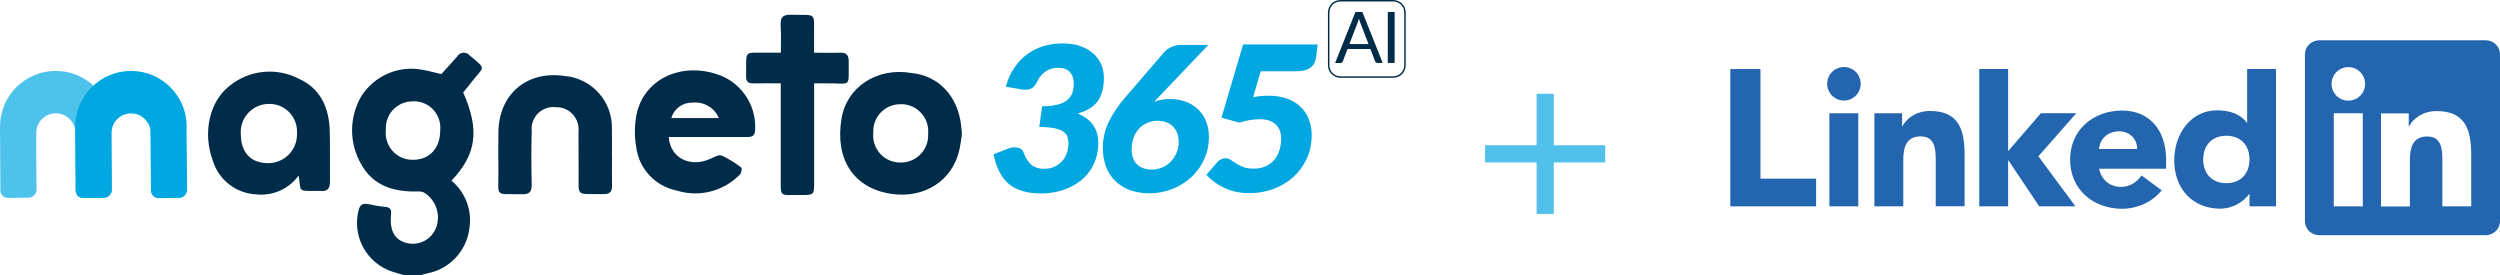
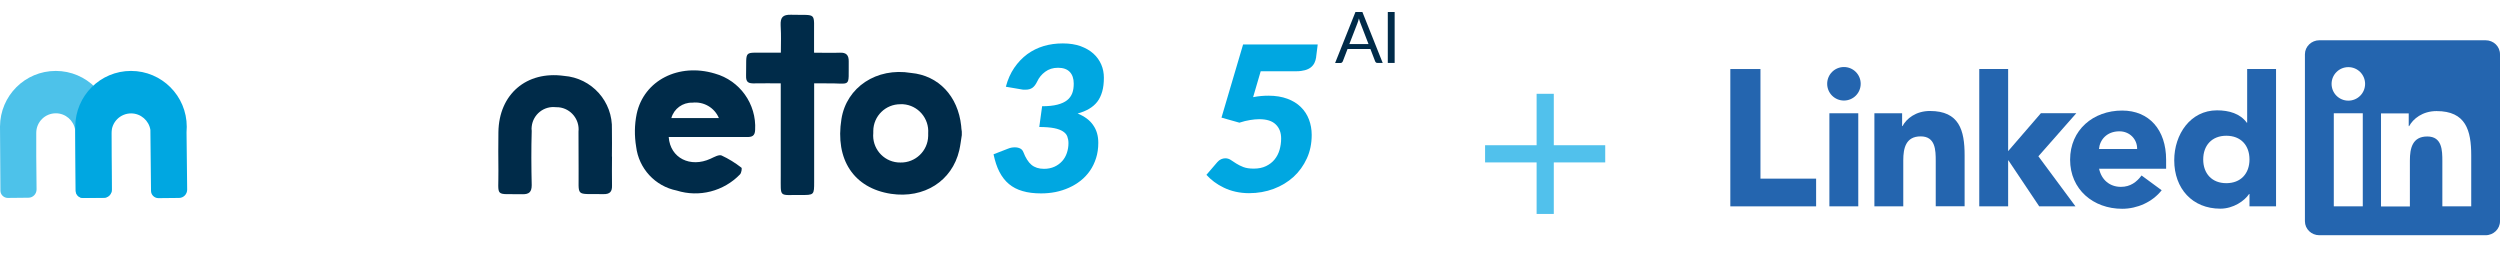
<svg xmlns="http://www.w3.org/2000/svg" id="Capa_2" data-name="Capa 2" viewBox="0 0 237.21 26.13">
  <defs>
    <style>
      .cls-1 {
        fill: #002b49;
      }

      .cls-2 {
        fill: #2465af;
      }

      .cls-3 {
        fill: #51c1ec;
      }

      .cls-4 {
        fill: #00a7e1;
      }

      .cls-5 {
        fill: #4dc2ea;
      }
    </style>
  </defs>
  <g id="Capa_1-2" data-name="Capa 1">
    <g>
      <polygon class="cls-2" points="164.18 6.55 164.18 19.58 172.32 19.58 172.32 16.95 167.04 16.95 167.04 6.55 164.18 6.55" />
      <path class="cls-2" d="M174.96,6.36c.88,0,1.59.71,1.59,1.59s-.71,1.59-1.59,1.59-1.59-.71-1.59-1.59.71-1.59,1.59-1.59M173.58,10.75h2.74v8.83h-2.74v-8.83Z" />
      <polygon class="cls-2" points="187.8 6.55 190.54 6.55 190.54 14.34 193.65 10.74 197.01 10.74 193.41 14.83 196.93 19.58 193.49 19.58 190.57 15.22 190.54 15.22 190.54 19.58 187.8 19.58 187.8 6.55" />
      <path class="cls-2" d="M177.85,10.75h2.63v1.21h.04c.37-.7,1.26-1.43,2.6-1.43,2.78,0,3.29,1.83,3.29,4.2v4.84h-2.74v-4.29c0-1.03-.02-2.34-1.43-2.34s-1.65,1.12-1.65,2.27v4.37h-2.74v-8.83Z" />
      <path class="cls-2" d="M205.11,18.05c-.88,1.12-2.32,1.76-3.75,1.76-2.74,0-4.94-1.83-4.94-4.66s2.2-4.66,4.94-4.66c2.56,0,4.17,1.83,4.17,4.66v.86h-6.36c.22,1.04,1,1.72,2.07,1.72.9,0,1.5-.46,1.96-1.08l1.92,1.41ZM202.78,14.14c.02-.92-.7-1.68-1.68-1.68-1.21,0-1.87.82-1.94,1.68h3.62Z" />
      <path class="cls-2" d="M215.96,19.58h-2.52v-1.17h-.04c-.42.64-1.48,1.39-2.73,1.39-2.64,0-4.37-1.9-4.37-4.59,0-2.47,1.54-4.74,4.06-4.74,1.14,0,2.2.31,2.82,1.17h.04v-5.09h2.74v13.03ZM211.24,12.88c-1.37,0-2.19.92-2.19,2.25s.82,2.25,2.19,2.25,2.2-.91,2.2-2.25-.82-2.25-2.2-2.25" />
      <path class="cls-2" d="M234.48,19.58h-2.74v-4.29c0-1.02-.02-2.34-1.43-2.34s-1.65,1.12-1.65,2.27v4.37h-2.74v-8.83h2.63v1.21h.04c.37-.69,1.26-1.43,2.6-1.43,2.78,0,3.29,1.83,3.29,4.21v4.84ZM222.82,9.55c-.88,0-1.59-.71-1.59-1.59s.71-1.59,1.59-1.59,1.59.71,1.59,1.59-.71,1.59-1.59,1.59M224.19,19.58h-2.75v-8.83h2.75v8.83ZM235.84,3.82h-15.77c-.75,0-1.37.6-1.37,1.33v15.84c0,.74.61,1.33,1.37,1.33h15.77c.76,0,1.37-.6,1.37-1.33V5.15c0-.74-.61-1.33-1.37-1.33" />
    </g>
    <g>
      <g>
        <path class="cls-4" d="M100.86,4.12c.63,0,1.19.09,1.67.26.48.18.89.41,1.22.71.33.3.57.64.74,1.03.17.39.25.81.25,1.25,0,.5-.05.94-.16,1.32-.11.38-.26.7-.47.97-.21.27-.47.49-.78.67-.31.18-.67.33-1.08.44.66.27,1.15.63,1.47,1.1.33.46.49,1.02.49,1.68,0,.53-.07,1.01-.21,1.45-.14.44-.33.84-.58,1.2s-.54.67-.88.94c-.34.27-.71.49-1.11.67-.4.18-.83.32-1.28.41s-.91.13-1.37.13c-.66,0-1.25-.07-1.75-.22-.5-.14-.94-.37-1.3-.67-.36-.3-.66-.69-.9-1.15s-.42-1.02-.56-1.67l1.34-.52c.12-.05.24-.09.35-.11.11-.02.22-.03.33-.03.2,0,.37.04.51.11s.24.19.3.34c.21.55.47.96.77,1.21.3.25.7.38,1.19.38.37,0,.7-.07.99-.2.29-.13.53-.31.73-.53.2-.22.35-.48.45-.78.1-.3.15-.61.15-.93,0-.23-.04-.44-.11-.63-.07-.19-.21-.35-.41-.48-.2-.13-.48-.24-.84-.31s-.83-.11-1.41-.11l.27-1.97c.58,0,1.06-.05,1.45-.15.39-.1.69-.24.92-.42.23-.18.39-.41.49-.67.1-.26.14-.57.14-.91,0-.48-.13-.85-.38-1.11-.25-.26-.62-.39-1.11-.39s-.88.13-1.22.38c-.34.25-.59.56-.76.93-.13.27-.28.47-.45.59s-.39.18-.65.18c-.06,0-.12,0-.19,0-.07,0-.14-.02-.21-.03l-1.47-.25c.18-.69.45-1.29.8-1.8.35-.51.76-.94,1.23-1.29.47-.34.99-.6,1.56-.77.57-.17,1.17-.25,1.8-.25Z" />
-         <path class="cls-4" d="M111.08,9.4c.47,0,.92.08,1.35.22.44.15.82.38,1.16.67.34.3.61.68.81,1.13s.31.98.31,1.58c0,.73-.14,1.41-.43,2.06-.28.65-.68,1.21-1.19,1.7-.51.48-1.11.87-1.8,1.15s-1.44.43-2.25.43c-.7,0-1.33-.11-1.88-.32-.55-.21-1.01-.51-1.38-.89-.37-.38-.66-.83-.85-1.36s-.29-1.1-.29-1.73c0-.86.18-1.68.55-2.45s.9-1.57,1.61-2.39l3.69-4.28c.16-.19.38-.34.67-.47s.6-.19.94-.19h2.55l-5.14,5.4c.24-.09.48-.16.74-.2s.53-.07.82-.07ZM107.37,14.15c0,.29.04.56.12.8.08.24.2.44.36.61.16.17.36.3.6.39.24.09.52.14.84.14.34,0,.67-.07.98-.2.31-.13.58-.31.81-.55.23-.24.41-.51.55-.83.14-.32.21-.67.21-1.04,0-.31-.05-.59-.14-.84-.1-.25-.23-.45-.4-.63-.17-.17-.38-.3-.63-.4-.25-.09-.53-.14-.83-.14-.34,0-.67.06-.97.19-.3.13-.56.31-.78.54-.22.23-.39.51-.52.84-.12.33-.19.7-.19,1.11Z" />
        <path class="cls-4" d="M124.88,5.44c-.03.19-.08.37-.16.53-.08.16-.19.3-.34.42-.15.12-.34.21-.56.27-.22.06-.49.1-.79.1h-3.41l-.72,2.46c.26-.05.51-.09.76-.11.24-.02.48-.03.7-.03.68,0,1.28.1,1.79.29.51.19.94.45,1.28.79.34.33.6.73.77,1.18s.26.94.26,1.46c0,.81-.15,1.56-.46,2.23-.31.68-.73,1.26-1.26,1.75-.54.49-1.17.87-1.89,1.14-.72.27-1.5.41-2.34.41-.45,0-.88-.05-1.28-.14-.4-.09-.77-.22-1.1-.38-.34-.16-.64-.34-.92-.55-.28-.21-.52-.43-.74-.67l1.03-1.2c.11-.13.23-.22.36-.28.13-.06.27-.09.4-.09.18,0,.36.05.51.15.16.1.33.22.52.34.19.12.42.24.68.34.26.1.59.15.99.15.45,0,.84-.08,1.17-.24.33-.16.6-.37.81-.63.21-.26.37-.56.47-.91s.15-.7.15-1.08c0-.56-.17-1.01-.52-1.34-.34-.33-.86-.49-1.56-.49-.27,0-.56.03-.87.08-.31.05-.65.13-1.01.25l-1.7-.48,2.05-6.94h7.08l-.15,1.19Z" />
      </g>
      <g>
-         <path class="cls-1" d="M38.44,26.13c-.39-.11-.78-.21-1.17-.34-2.46-.78-3.89-3.35-3.24-5.85.11-.45.33-.67.81-.59.57.11,1.14.23,1.71.28.54.04.6.31.55.78-.14,1.55.39,2.41,1.58,2.67,1.15.24,2.31-.4,2.71-1.51.45-1.24-.04-2.62-1.17-3.31-.23-.09-.47-.12-.71-.09-2.16.03-4.08-.54-5.21-2.54-1.18-1.99-1.19-4.47-.03-6.48,1.24-1.97,3.57-2.98,5.85-2.52.57.09,1.12.26,1.75.4.48-.53,1.01-1.08,1.51-1.67.2-.34.63-.46.98-.27.08.04.14.1.2.17,1.69,1.38,1.31,1.05.27,2.42-.28.37-.59.73-.88,1.09,1.57,3.56,1.28,5.85-1.11,8.37,1.34,1.12,1.99,2.87,1.69,4.59-.29,2.12-1.89,3.81-3.99,4.21-.21.04-.42.11-.62.17h-1.49ZM41.77,12.36c.13-1.38-.88-2.61-2.26-2.74-.12-.01-.23-.01-.35,0-1.4-.01-2.54,1.11-2.55,2.51,0,.08,0,.16,0,.24-.14,1.39.87,2.64,2.27,2.78.11.01.21.01.32.01,1.55.01,2.57-1.1,2.57-2.79" />
        <path class="cls-1" d="M91.26,12.82c-.08.48-.13.97-.24,1.44-.68,2.92-3.34,4.6-6.48,4.13-3.53-.54-5.32-3.25-4.7-7.1.48-3.02,3.34-4.91,6.6-4.37,2.62.24,4.46,2.21,4.76,5.02.02.18.02.36.06.55v.33ZM88.07,12.65c.1-1.42-.96-2.66-2.38-2.76-.08,0-.17,0-.25,0-1.41-.01-2.57,1.12-2.58,2.54,0,.07,0,.13,0,.19-.13,1.41.9,2.66,2.31,2.79.09,0,.18.01.27.01,1.42.03,2.6-1.1,2.63-2.52,0-.08,0-.17,0-.25" />
-         <path class="cls-1" d="M28.34,16.65c-.93,1.29-2.48,1.97-4.06,1.79-1.9-.1-3.54-1.38-4.09-3.21-.97-2.62-.33-5.6,1.6-7.09,1.85-1.5,4.41-1.77,6.54-.68,2.13.95,2.91,2.82,2.96,5.03.04,1.57,0,3.15.02,4.71.01.68-.23.99-.91.92-.17-.01-.33-.01-.5,0-1.69-.01-1.32.07-1.56-1.47M22.85,12.72c0,1.75.95,2.76,2.58,2.76,1.51.01,2.74-1.2,2.75-2.7,0-.06,0-.11,0-.17.07-1.45-1.04-2.68-2.49-2.75-.06,0-.12,0-.18,0-1.48,0-2.68,1.21-2.67,2.7,0,.05,0,.1,0,.16" />
        <path class="cls-1" d="M63.45,13c.14,2.01,2.06,2.94,3.97,2.06.33-.15.78-.41,1.04-.31.67.31,1.3.7,1.89,1.16.07.05,0,.49-.13.63-1.55,1.61-3.88,2.21-6.01,1.54-2.05-.41-3.6-2.09-3.85-4.16-.17-1.03-.16-2.08.05-3.11.68-3.19,4-4.86,7.42-3.83,2.37.66,3.96,2.89,3.82,5.35-.02.58-.31.68-.79.67-2.15-.01-4.3,0-6.45,0h-.96M68.21,11.2c-.42-.99-1.44-1.58-2.51-1.46-.92-.03-1.75.57-2,1.46h4.5Z" />
        <path class="cls-1" d="M58.07,14.85c0,.91-.02,1.82,0,2.73.02.59-.18.85-.81.84-2.76-.06-2.32.37-2.36-2.28-.02-1.22.01-2.43-.01-3.65.12-1.15-.72-2.19-1.87-2.31-.09,0-.19-.01-.28-.01-1.14-.13-2.16.69-2.29,1.83-.02.14-.02.28,0,.42-.05,1.71-.04,3.42,0,5.14,0,.65-.24.88-.88.87-2.72-.06-2.25.38-2.28-2.25-.02-1.21-.01-2.43,0-3.64.05-3.6,2.66-5.83,6.22-5.34,2.64.2,4.65,2.44,4.55,5.09.02.86,0,1.71,0,2.57h.01Z" />
        <path class="cls-1" d="M77.25,7.91v9.33c0,1.27,0,1.27-1.3,1.26-2.08-.01-1.86.29-1.87-1.83,0-1.98,0-6.68,0-8.76-.85,0-1.64-.02-2.43,0-.63.02-.88-.08-.86-.73.06-2.55-.33-2.14,2.11-2.18.36,0,.72,0,1.19,0,0-1.25.04-1.4-.02-2.6-.03-.75.2-1.02.98-1,2.54.07,2.16-.35,2.19,2.19,0,.8,0,.53,0,1.41.86,0,1.65.03,2.45,0,.61-.03.85.24.84.83-.03,2.61.3,2.04-2.16,2.08-.35,0-.71,0-1.13,0" />
        <path class="cls-5" d="M10.56,12.54c.01-.17.02-.34.02-.51,0-2.93-2.37-5.3-5.29-5.3S.02,9.08,0,12h0s.04,6.09.04,6.09c0,.38.32.69.7.69l1.96-.02c.43,0,.77-.36.77-.79l-.03-3.13v-2.23c0-1.03.83-1.86,1.86-1.86.92,0,1.69.68,1.83,1.56l.06,5.79c0,.38.32.69.7.69l1.96-.02c.43,0,.77-.36.77-.79l-.06-5.43Z" />
        <path class="cls-4" d="M17.7,12.54c.01-.17.02-.34.02-.51,0-2.93-2.37-5.3-5.29-5.3s-5.27,2.36-5.29,5.28h0s.04,6.09.04,6.09c0,.38.32.69.7.69l1.96-.02c.43,0,.77-.36.77-.79l-.03-3.13v-2.23c0-1.03.83-1.86,1.86-1.86.92,0,1.69.68,1.83,1.56l.06,5.79c0,.38.32.69.7.69l1.96-.02c.43,0,.77-.36.77-.79l-.06-5.43Z" />
      </g>
-       <path class="cls-1" d="M132.19,7.38h-5c-.65,0-1.19-.53-1.19-1.19V1.19c0-.65.53-1.19,1.19-1.19h5c.65,0,1.19.53,1.19,1.19v5c0,.66-.53,1.19-1.19,1.19ZM127.19.14c-.58,0-1.05.47-1.05,1.05v5c0,.58.47,1.05,1.05,1.05h5c.58,0,1.05-.47,1.05-1.05V1.19c0-.58-.47-1.05-1.05-1.05h-5Z" />
      <g>
        <path class="cls-1" d="M131.21,5.97h-.51c-.06,0-.11-.01-.14-.04-.04-.03-.06-.07-.08-.11l-.45-1.17h-2.17l-.45,1.17s-.04.08-.08.11c-.04.03-.09.05-.14.05h-.51l1.93-4.84h.66l1.93,4.84ZM128.04,4.18h1.81l-.76-1.97c-.05-.12-.1-.27-.15-.46-.02.09-.05.18-.07.25s-.05.15-.07.2l-.76,1.96Z" />
        <path class="cls-1" d="M132.33,5.97h-.65V1.14h.65v4.84Z" />
      </g>
    </g>
    <rect class="cls-3" x="140.91" y="13.78" width="11.4" height="1.63" transform="translate(161.21 -132.01) rotate(90)" />
    <rect class="cls-3" x="140.91" y="13.78" width="11.4" height="1.63" />
  </g>
</svg>